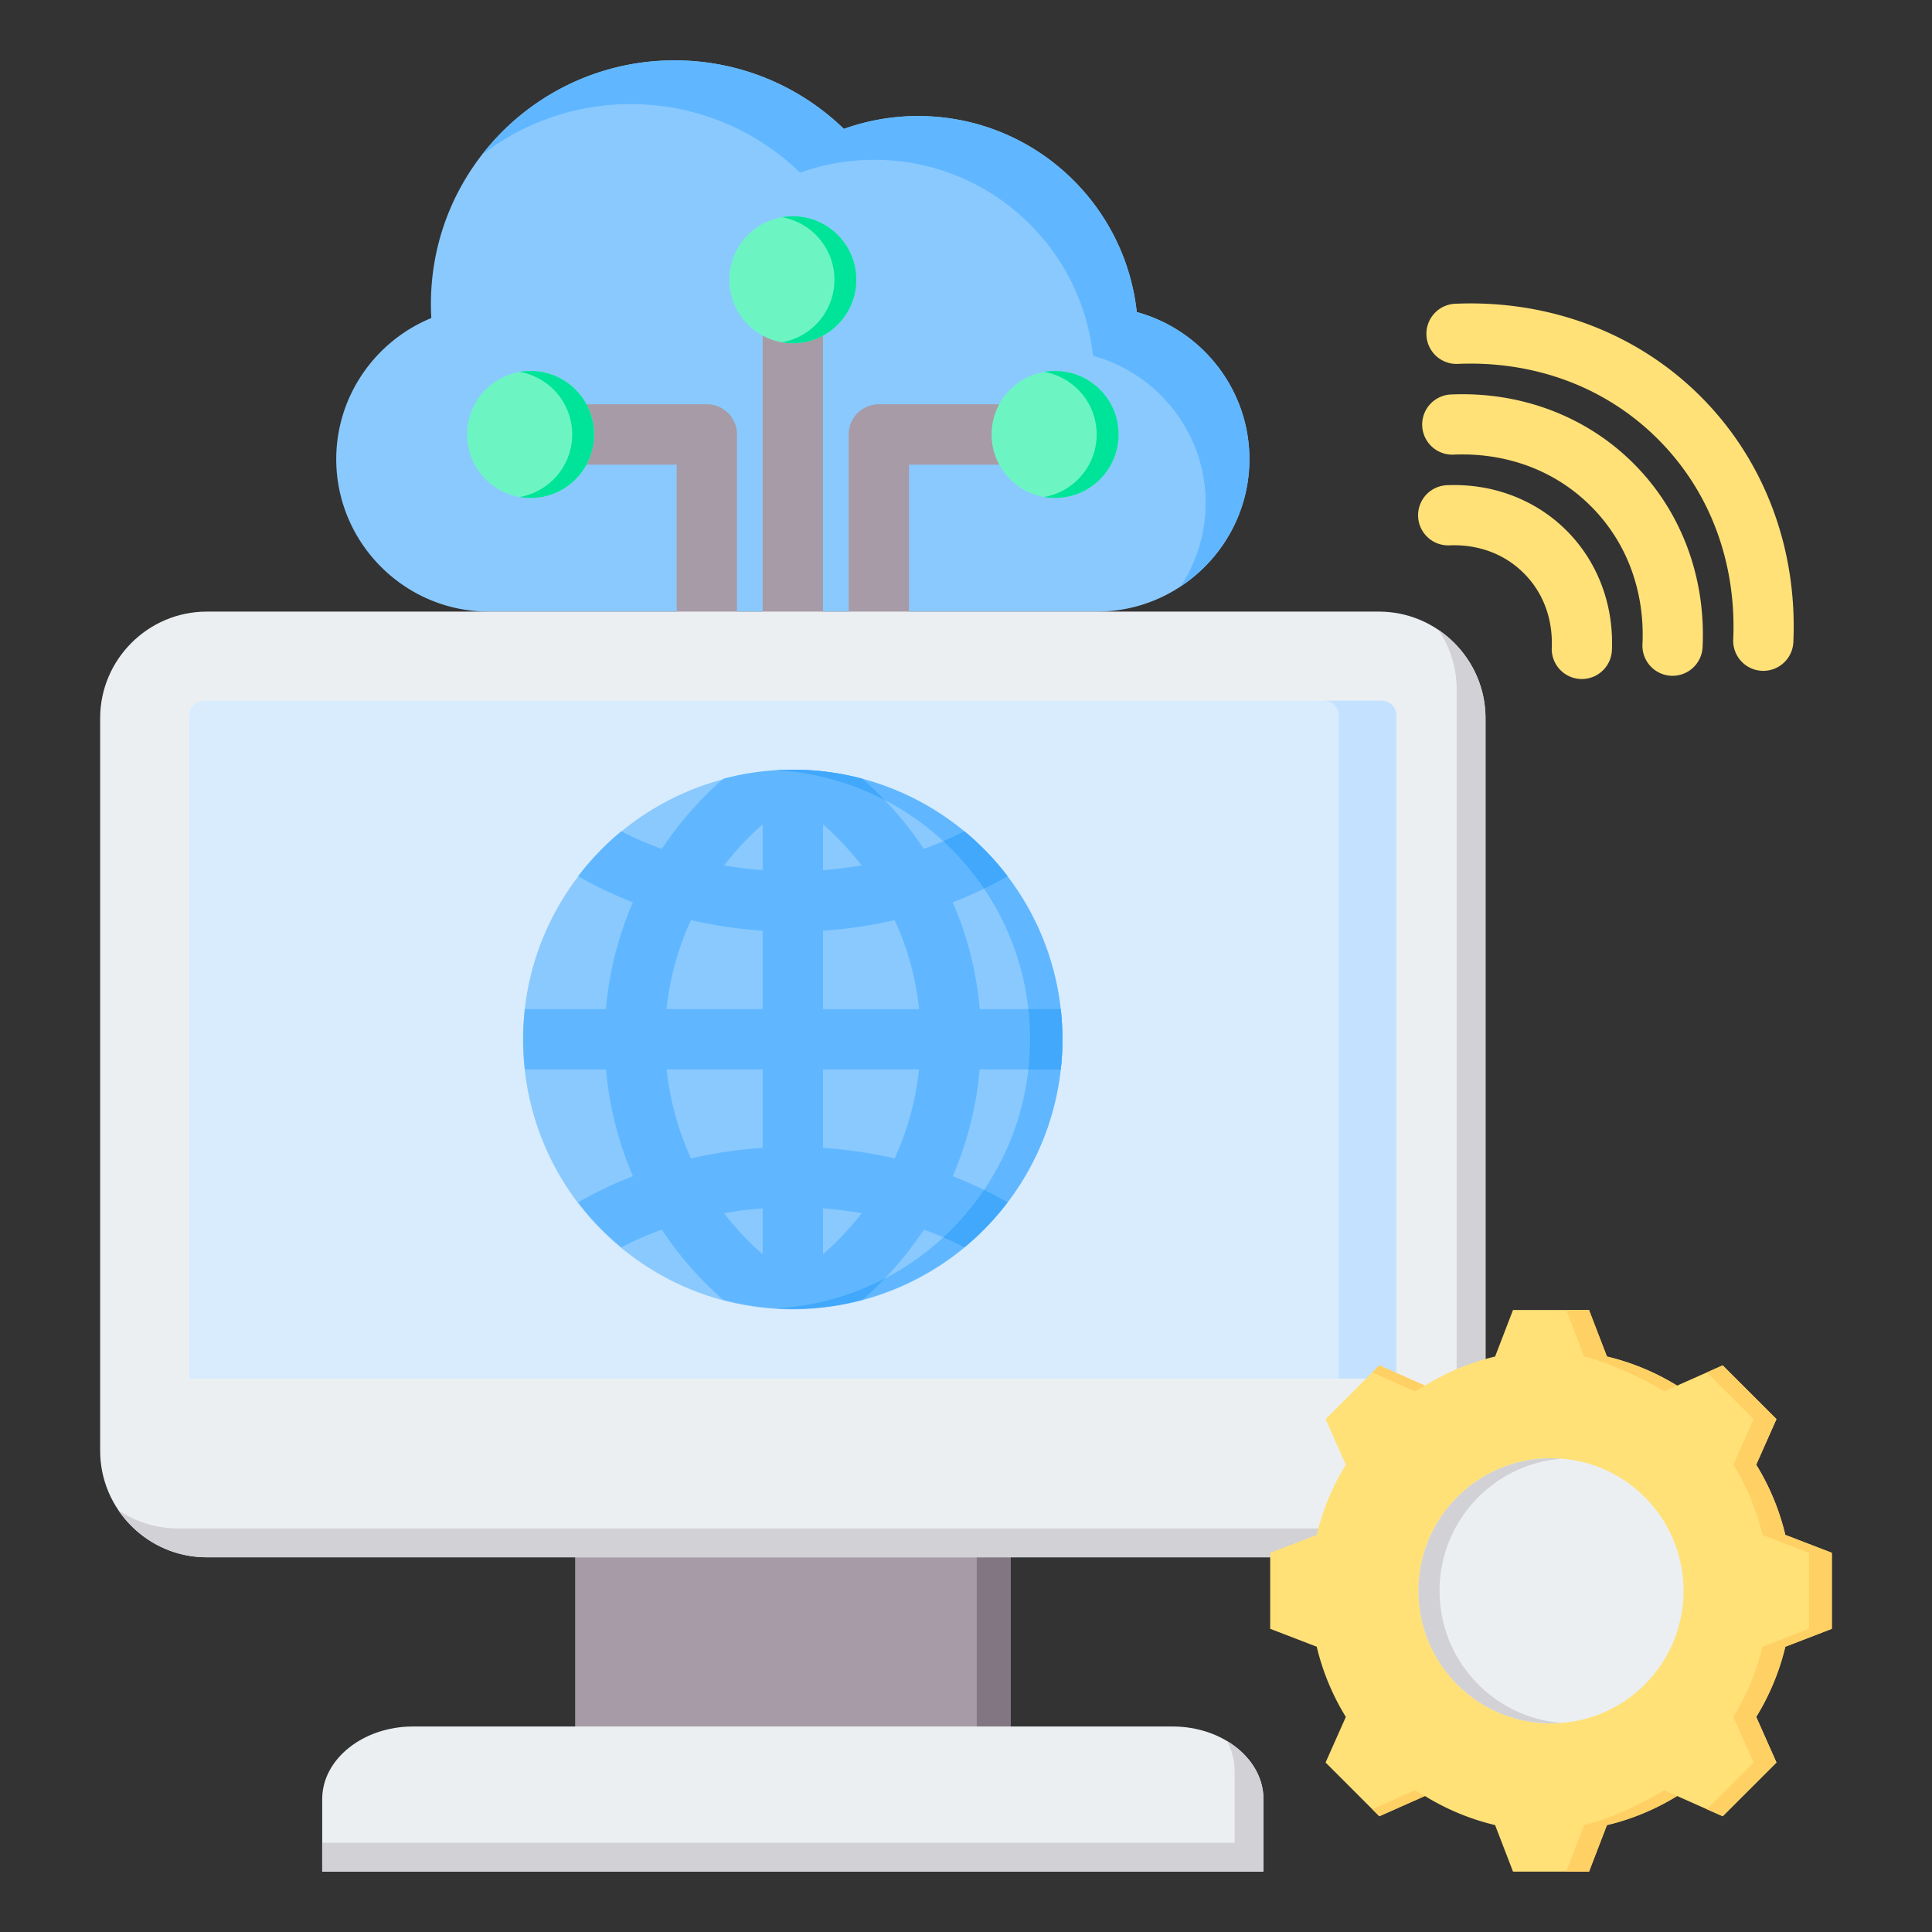
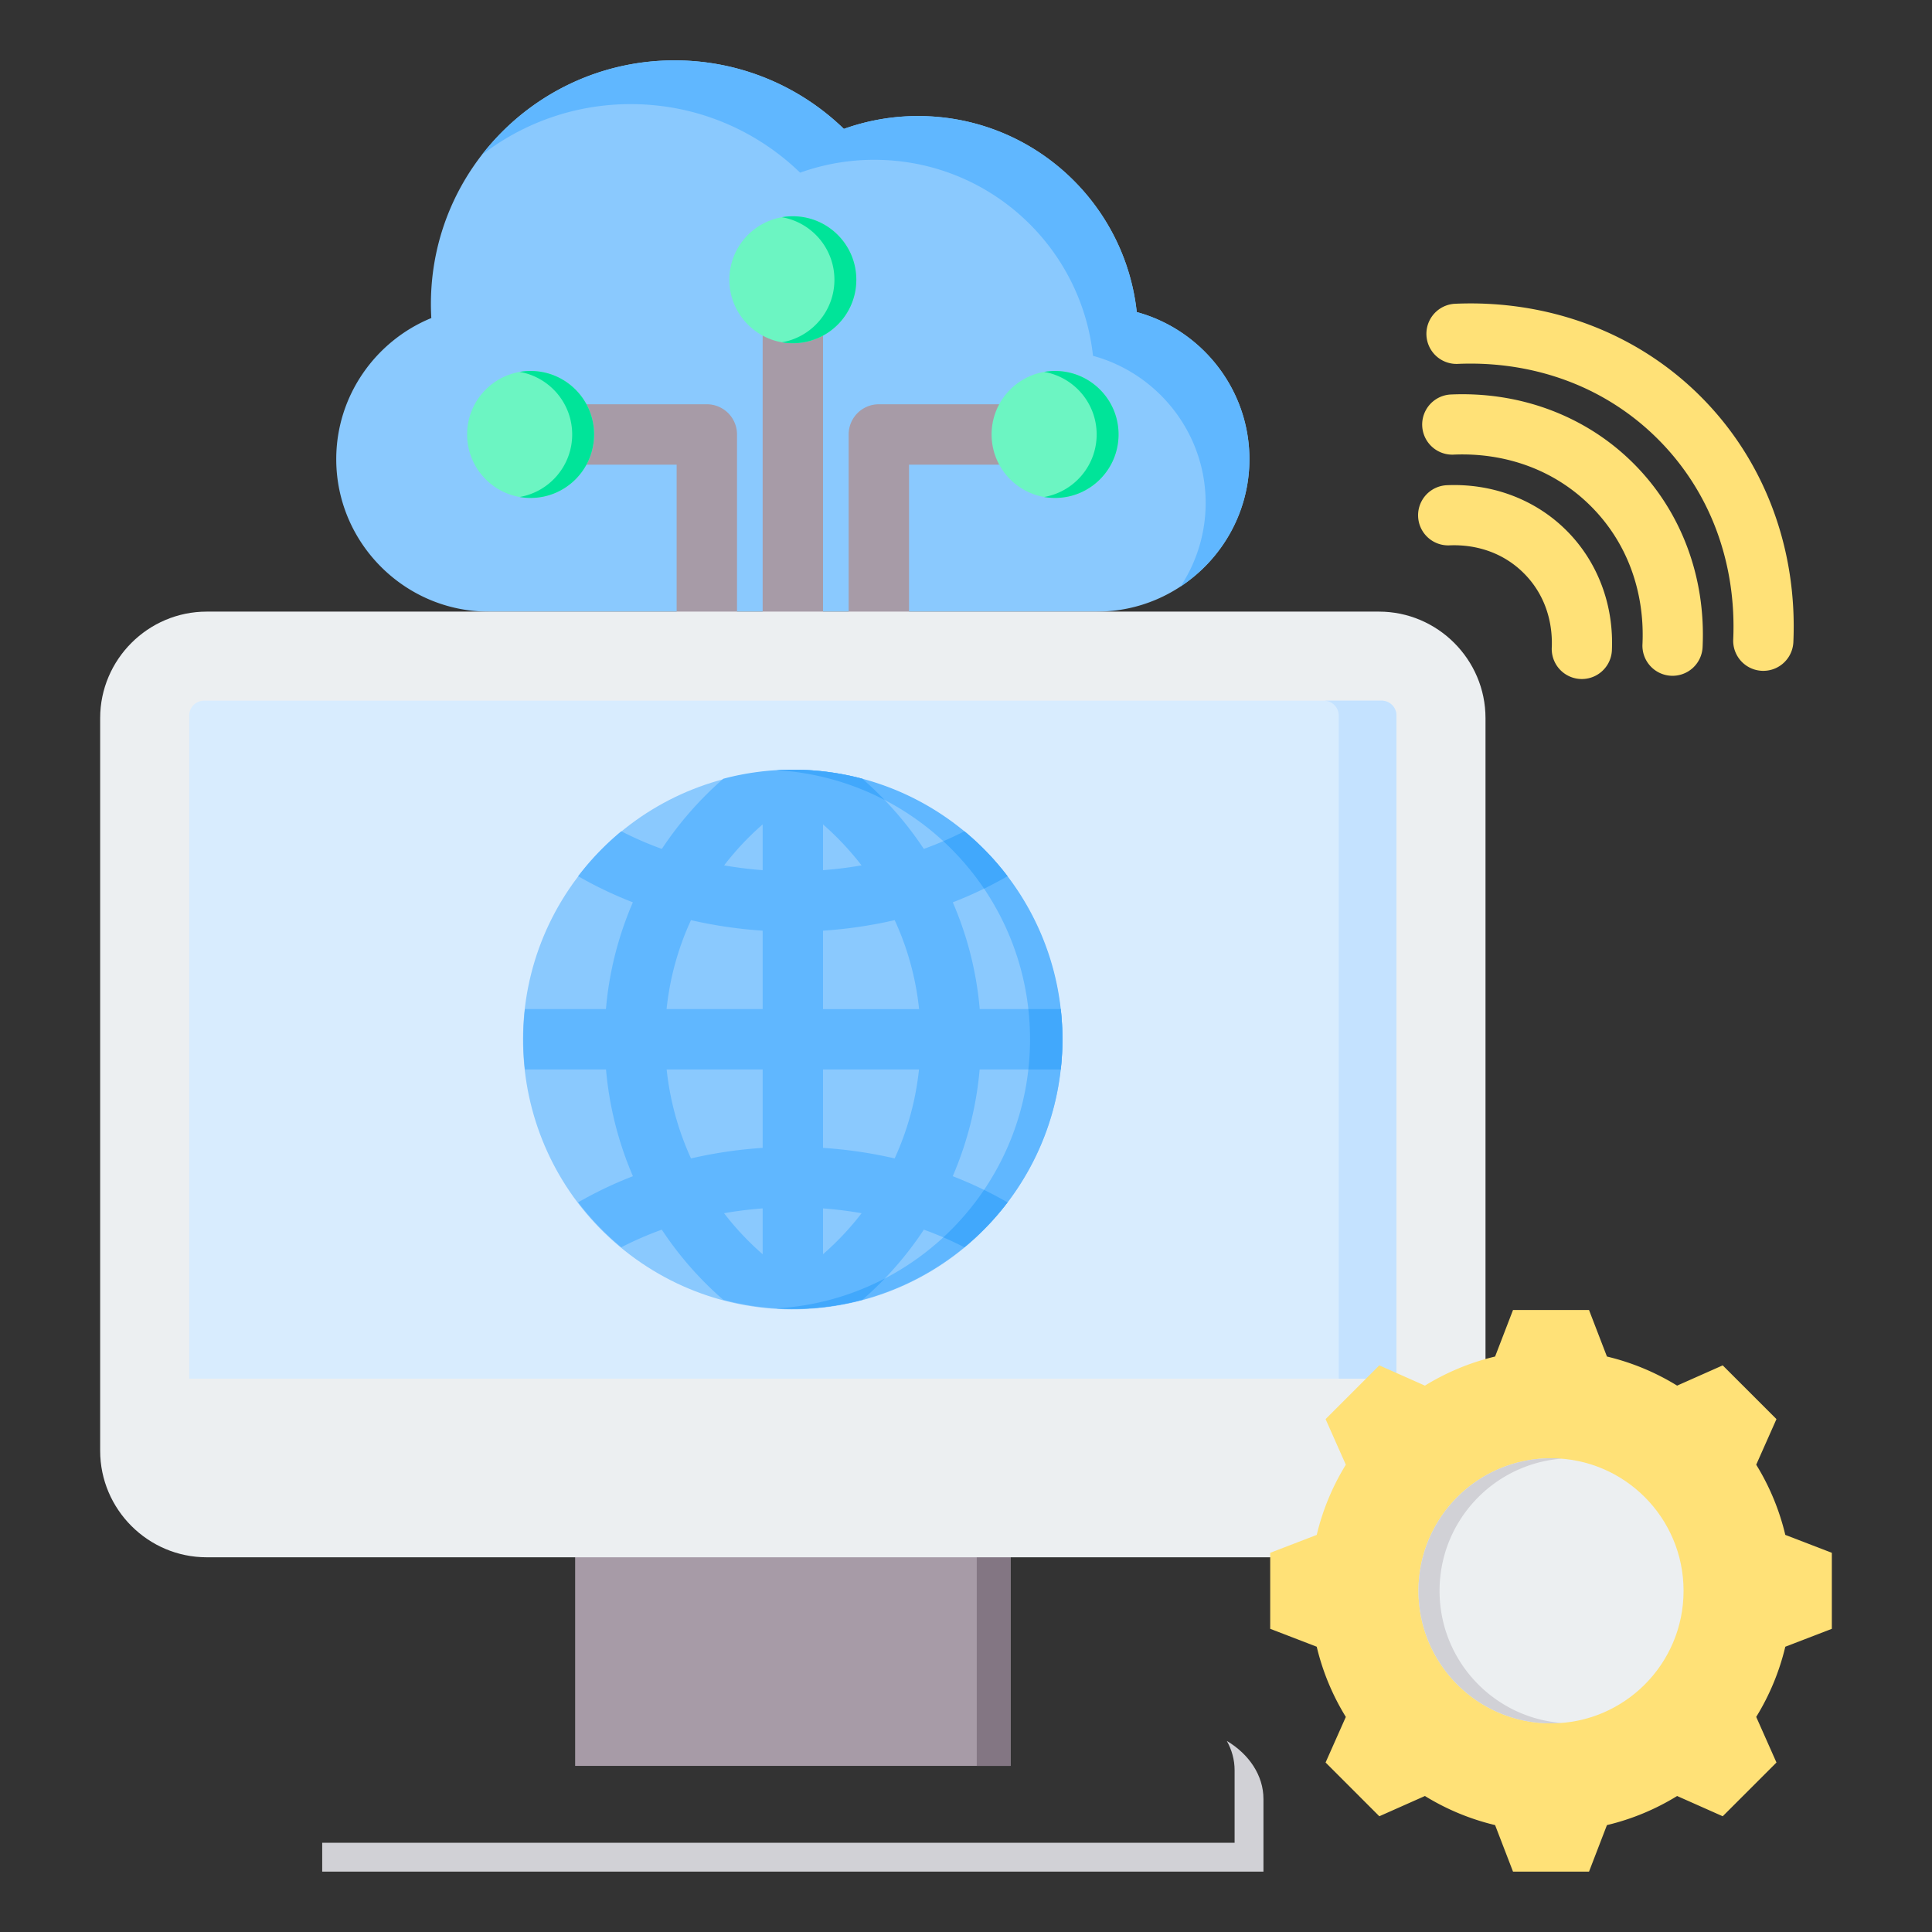
<svg xmlns="http://www.w3.org/2000/svg" version="1.1" width="512" height="512" x="0" y="0" viewBox="0 0 512 512" style="enable-background:new 0 0 512 512" xml:space="preserve" class="">
  <rect x="0" y="0" width="512" height="512" fill="#333333" stroke="none" />
  <g transform="matrix(1,0,0,1,0,0)">
    <g fill-rule="evenodd" clip-rule="evenodd">
      <path fill="#8ac9fe" d="M114.304 84.284c-14.741 6.036-25.195 20.558-25.195 37.406 0 22.218 18.177 40.395 40.395 40.395h161.21c22.218 0 40.395-18.177 40.395-40.395 0-18.575-12.707-34.324-29.857-38.989-3.161-29.207-27.895-51.947-57.943-51.947a58.18 58.18 0 0 0-19.672 3.404c-11.618-11.241-27.442-18.16-44.883-18.16-35.654 0-64.558 28.904-64.558 64.558a63.948 63.948 0 0 0 .108 3.728z" opacity="1" data-original="#8ac9fe" class="" />
      <path fill="#60b7ff" d="M312.855 155.428c10.974-7.241 18.254-19.68 18.254-33.738 0-18.575-12.707-34.324-29.857-38.989-3.161-29.207-27.895-51.947-57.943-51.947a58.18 58.18 0 0 0-19.672 3.404c-11.618-11.241-27.442-18.16-44.883-18.16-20.783 0-39.27 9.824-51.078 25.078a64.266 64.266 0 0 1 39.481-13.481c17.441 0 33.265 6.919 44.883 18.16a58.16 58.16 0 0 1 19.672-3.404c30.047 0 54.782 22.739 57.943 51.947 17.15 4.665 29.857 20.413 29.857 38.989a40.1 40.1 0 0 1-6.657 22.141z" opacity="1" data-original="#60b7ff" class="" />
      <path fill="#a79ba7" d="M179.316 205.094v-81.96h-38.704v-16h46.704a8 8 0 0 1 8 8v89.96zm22.793 0V74.138h16v130.956zm22.792 0v-89.96a8 8 0 0 1 8-8h46.704v16h-38.704v81.96z" opacity="1" data-original="#a79ba7" class="" />
      <path fill="#6cf5c2" d="M193.283 74.138c0-9.293 7.533-16.826 16.826-16.826 9.292 0 16.826 7.533 16.826 16.826 0 9.292-7.533 16.826-16.826 16.826s-16.826-7.534-16.826-16.826zm69.496 40.996c0-9.293 7.533-16.826 16.826-16.826s16.826 7.533 16.826 16.826-7.533 16.826-16.826 16.826-16.826-7.533-16.826-16.826zm-105.34 0c0-9.293-7.533-16.826-16.826-16.826s-16.826 7.533-16.826 16.826 7.533 16.826 16.826 16.826c9.292 0 16.826-7.533 16.826-16.826z" opacity="1" data-original="#6cf5c2" class="" />
      <path fill="#00e499" d="M207.206 57.562a16.93 16.93 0 0 1 2.902-.25c9.292 0 16.826 7.533 16.826 16.826 0 9.292-7.533 16.826-16.826 16.826-.99 0-1.96-.086-2.902-.25 7.909-1.375 13.923-8.273 13.923-16.575.001-8.304-6.013-15.201-13.923-16.577zm69.496 40.996a16.93 16.93 0 0 1 2.902-.25c9.293 0 16.826 7.533 16.826 16.826s-7.533 16.826-16.826 16.826c-.99 0-1.96-.086-2.902-.25 7.909-1.375 13.923-8.273 13.923-16.576.001-8.303-6.013-15.2-13.923-16.576zm-119.263 16.576c0-9.293-7.533-16.826-16.826-16.826-.99 0-1.959.086-2.902.25 7.909 1.375 13.923 8.273 13.923 16.576s-6.014 15.2-13.923 16.576c.943.164 1.912.25 2.902.25 9.292 0 16.826-7.533 16.826-16.826z" opacity="1" data-original="#00e499" class="" />
      <path fill="#a79ba7" d="M152.417 402.256h115.384v65.723H152.417z" opacity="1" data-original="#a79ba7" class="" />
      <path fill="#837683" d="M258.853 402.256h8.948v65.723h-8.948z" opacity="1" data-original="#837683" />
-       <path fill="#eceff1" d="M85.388 495.999H334.83v-19.231c0-10.577-10.831-19.23-24.068-19.23H109.457c-13.238 0-24.069 8.654-24.069 19.23z" opacity="1" data-original="#eceff1" class="" />
      <path fill="#d1d1d6" d="M85.388 495.999H334.83v-19.231c0-6.286-3.826-11.892-9.708-15.407 1.322 2.376 2.059 5.001 2.059 7.758v19.231H85.388z" opacity="1" data-original="#d1d1d6" />
      <path fill="#eceff1" d="M54.767 162.085H365.45c15.523 0 28.224 12.701 28.224 28.224v194.164c0 15.523-12.701 28.224-28.224 28.224H54.767c-15.523 0-28.223-12.7-28.223-28.224V190.309c0-15.523 12.7-28.224 28.223-28.224z" opacity="1" data-original="#eceff1" class="" />
-       <path fill="#d1d1d6" d="M381.194 166.917c7.515 5.085 12.48 13.686 12.48 23.392v194.164c0 15.523-12.701 28.223-28.224 28.223H54.767c-9.705 0-18.307-4.965-23.392-12.48a28.021 28.021 0 0 0 15.743 4.831h310.683c15.523 0 28.224-12.701 28.224-28.224V182.66a28.021 28.021 0 0 0-4.831-15.743z" opacity="1" data-original="#d1d1d6" />
      <path fill="#d8ecfe" d="M54.059 185.687h312.099a3.926 3.926 0 0 1 3.914 3.914v175.758H50.145V189.601a3.925 3.925 0 0 1 3.914-3.914z" opacity="1" data-original="#d8ecfe" class="" />
      <path fill="#c4e2ff" d="M350.861 185.687h15.298a3.926 3.926 0 0 1 3.914 3.914v175.758h-15.297V189.601a3.927 3.927 0 0 0-3.915-3.914z" opacity="1" data-original="#c4e2ff" />
      <path fill="#ffe177" d="M384.033 144.528a7.977 7.977 0 0 1-.688-15.938c5.914-.267 11.796.623 17.278 2.684 5.364 2.017 10.318 5.125 14.527 9.333 4.209 4.209 7.316 9.163 9.333 14.527 2.062 5.482 2.951 11.363 2.684 17.278a7.977 7.977 0 0 1-15.938-.688c.171-3.783-.387-7.517-1.684-10.965a24.831 24.831 0 0 0-5.708-8.84 24.809 24.809 0 0 0-8.84-5.708c-3.447-1.296-7.181-1.854-10.964-1.683zm67.179 26.8c.408-9.049-.949-18.038-4.097-26.407-3.063-8.144-7.789-15.673-14.197-22.081s-13.938-11.134-22.081-14.197c-8.369-3.148-17.358-4.505-26.407-4.097a7.977 7.977 0 0 0 .688 15.938c6.918-.312 13.758.714 20.094 3.097 6.013 2.262 11.602 5.78 16.394 10.572s8.31 10.381 10.572 16.394c2.383 6.336 3.409 13.176 3.097 20.094a7.977 7.977 0 1 0 15.937.687zm-65.009-74.887c10.053-.453 20.001 1.041 29.224 4.51a67.175 67.175 0 0 1 23.947 15.434 67.183 67.183 0 0 1 15.434 23.947c3.469 9.223 4.963 19.171 4.51 29.224a7.977 7.977 0 0 0 15.938.688c.549-12.184-1.276-24.281-5.51-35.537-4.108-10.923-10.452-21.028-19.059-29.634s-18.711-14.95-29.635-19.059c-11.256-4.234-23.352-6.059-35.537-5.51a7.977 7.977 0 0 0 .688 15.937zM425.855 359.494a63.539 63.539 0 0 1 18.598 7.71l12.085-5.367 14.243 14.243-5.366 12.081a63.496 63.496 0 0 1 7.712 18.603l12.329 4.746v20.143l-12.332 4.747a63.539 63.539 0 0 1-7.71 18.598l5.367 12.085-14.243 14.244-12.081-5.366a63.532 63.532 0 0 1-18.603 7.711l-4.746 12.33h-20.143l-4.747-12.332a63.539 63.539 0 0 1-18.598-7.71l-12.085 5.367-14.243-14.243 5.366-12.081a63.534 63.534 0 0 1-7.712-18.603l-12.329-4.746V411.51l12.331-4.746a63.509 63.509 0 0 1 7.711-18.599l-5.367-12.084 14.243-14.243 12.085 5.367a63.533 63.533 0 0 1 18.597-7.71l4.747-12.332h20.142z" opacity="1" data-original="#ffe177" class="" />
-       <path fill="#ffd064" d="m377.62 475.959-12.085 5.367-1.861-1.861 11.33-5.032a64.56 64.56 0 0 0 2.616 1.526zm48.235-116.465a63.539 63.539 0 0 1 18.598 7.71l-3.435 1.526c-5.751-3.541-14.642-7.672-21.213-9.236l-4.747-12.332h6.05zm18.601 116.466a63.532 63.532 0 0 1-18.603 7.711l-4.746 12.33h-6.051l4.746-12.33c6.572-1.564 15.465-5.694 21.218-9.237zm-80.782-112.263 1.861-1.861 12.085 5.367c-.883.487-1.755.996-2.616 1.526zm88.673 0 4.19-1.861 14.243 14.243-5.366 12.081a63.496 63.496 0 0 1 7.712 18.603l12.329 4.746v20.143l-12.332 4.747a63.539 63.539 0 0 1-7.71 18.598l5.367 12.085-14.243 14.244-4.19-1.861 12.383-12.383-5.367-12.085a63.528 63.528 0 0 0 7.71-18.598l12.332-4.747V411.51l-12.33-4.746a63.532 63.532 0 0 0-7.711-18.603l5.366-12.081z" opacity="1" data-original="#ffd064" />
      <circle cx="411.036" cy="421.581" r="35.127" fill="#eceff1" opacity="1" data-original="#eceff1" class="" />
      <path fill="#d1d1d6" d="M411.036 386.454c-19.401 0-35.127 15.725-35.127 35.128 0 19.401 15.726 35.127 35.127 35.127.941 0 1.872-.038 2.794-.111-18.095-1.424-32.333-16.555-32.333-35.016 0-18.462 14.238-33.593 32.333-35.017a35.397 35.397 0 0 0-2.794-.111z" opacity="1" data-original="#d1d1d6" />
      <circle cx="210.109" cy="275.42" r="71.445" fill="#8ac9fe" transform="rotate(-52.97 210.211 275.539)" opacity="1" data-original="#8ac9fe" class="" />
      <path fill="#60b7ff" d="M210.109 203.975c39.458 0 71.445 31.987 71.445 71.445s-31.987 71.445-71.445 71.445c-1.441 0-2.871-.048-4.292-.132 37.459-2.22 67.153-33.297 67.153-71.313 0-38.017-29.694-69.093-67.153-71.313a72.687 72.687 0 0 1 4.292-.132z" opacity="1" data-original="#60b7ff" class="" />
      <path fill="#60b7ff" d="M210.109 203.975a71.53 71.53 0 0 1 18.419 2.402 92.347 92.347 0 0 1 16.292 18.593 90.333 90.333 0 0 0 10.744-4.673 71.85 71.85 0 0 1 11.437 11.906 104.894 104.894 0 0 1-14.504 6.922 90.589 90.589 0 0 1 7.14 28.294h21.469c.293 2.627.448 5.295.448 8s-.155 5.373-.448 8h-21.489a91.694 91.694 0 0 1-7.133 28.289A104.948 104.948 0 0 1 267 318.635a71.809 71.809 0 0 1-11.437 11.906 90.395 90.395 0 0 0-10.729-4.668 91.419 91.419 0 0 1-16.272 18.579c-5.887 1.569-12.071 2.411-18.453 2.411s-12.567-.842-18.454-2.411a91.367 91.367 0 0 1-16.273-18.579 90.395 90.395 0 0 0-10.729 4.668 71.855 71.855 0 0 1-11.437-11.907 104.773 104.773 0 0 1 14.516-6.926 91.692 91.692 0 0 1-7.132-28.289h-21.488c-.293-2.627-.448-5.295-.448-8s.155-5.373.448-8h21.468a90.644 90.644 0 0 1 7.14-28.294 104.882 104.882 0 0 1-14.503-6.922 71.933 71.933 0 0 1 11.437-11.907 90.404 90.404 0 0 0 10.744 4.673 92.257 92.257 0 0 1 16.291-18.593 71.574 71.574 0 0 1 18.42-2.401zm-8 128.411v-12.148c-3.435.258-6.851.683-10.227 1.274a75.556 75.556 0 0 0 10.227 10.874zm0-28.184V283.42h-25.436a75.67 75.67 0 0 0 6.449 23.572 119.552 119.552 0 0 1 18.987-2.79zm0-36.782v-20.783a119.496 119.496 0 0 1-18.993-2.791 74.762 74.762 0 0 0-6.465 23.574zm0-36.818v-12.131a76.205 76.205 0 0 0-10.206 10.861c3.368.589 6.778 1.013 10.206 1.27zm15.999-12.131v12.131c3.428-.257 6.838-.681 10.207-1.27a76.265 76.265 0 0 0-10.207-10.861zm0 28.167v20.782h25.458a74.789 74.789 0 0 0-6.465-23.574 119.366 119.366 0 0 1-18.993 2.792zm0 36.782v20.782a119.408 119.408 0 0 1 18.986 2.79 75.67 75.67 0 0 0 6.449-23.572zm0 36.817v12.149a75.559 75.559 0 0 0 10.227-10.874 104.55 104.55 0 0 0-10.227-1.275z" opacity="1" data-original="#60b7ff" class="" />
      <path fill="#41a8fc" d="M210.109 203.975a71.53 71.53 0 0 1 18.419 2.402 92.535 92.535 0 0 1 5.897 5.617 71.03 71.03 0 0 0-28.608-7.887 72.687 72.687 0 0 1 4.292-.132zm45.455 16.322a71.85 71.85 0 0 1 11.437 11.906 102.158 102.158 0 0 1-6.214 3.303 71.85 71.85 0 0 0-10.799-12.578 88.393 88.393 0 0 0 5.576-2.631zm25.542 47.123c.293 2.627.448 5.295.448 8s-.155 5.373-.448 8h-8.583c.293-2.627.448-5.295.448-8s-.155-5.373-.448-8zM267 318.636a71.809 71.809 0 0 1-11.437 11.906 88.162 88.162 0 0 0-5.576-2.631 71.808 71.808 0 0 0 10.799-12.578 103.286 103.286 0 0 1 6.214 3.303zm-38.438 25.818a71.559 71.559 0 0 1-22.745 2.279 71.025 71.025 0 0 0 28.669-7.919 91.639 91.639 0 0 1-5.924 5.64z" opacity="1" data-original="#41a8fc" />
    </g>
  </g>
</svg>